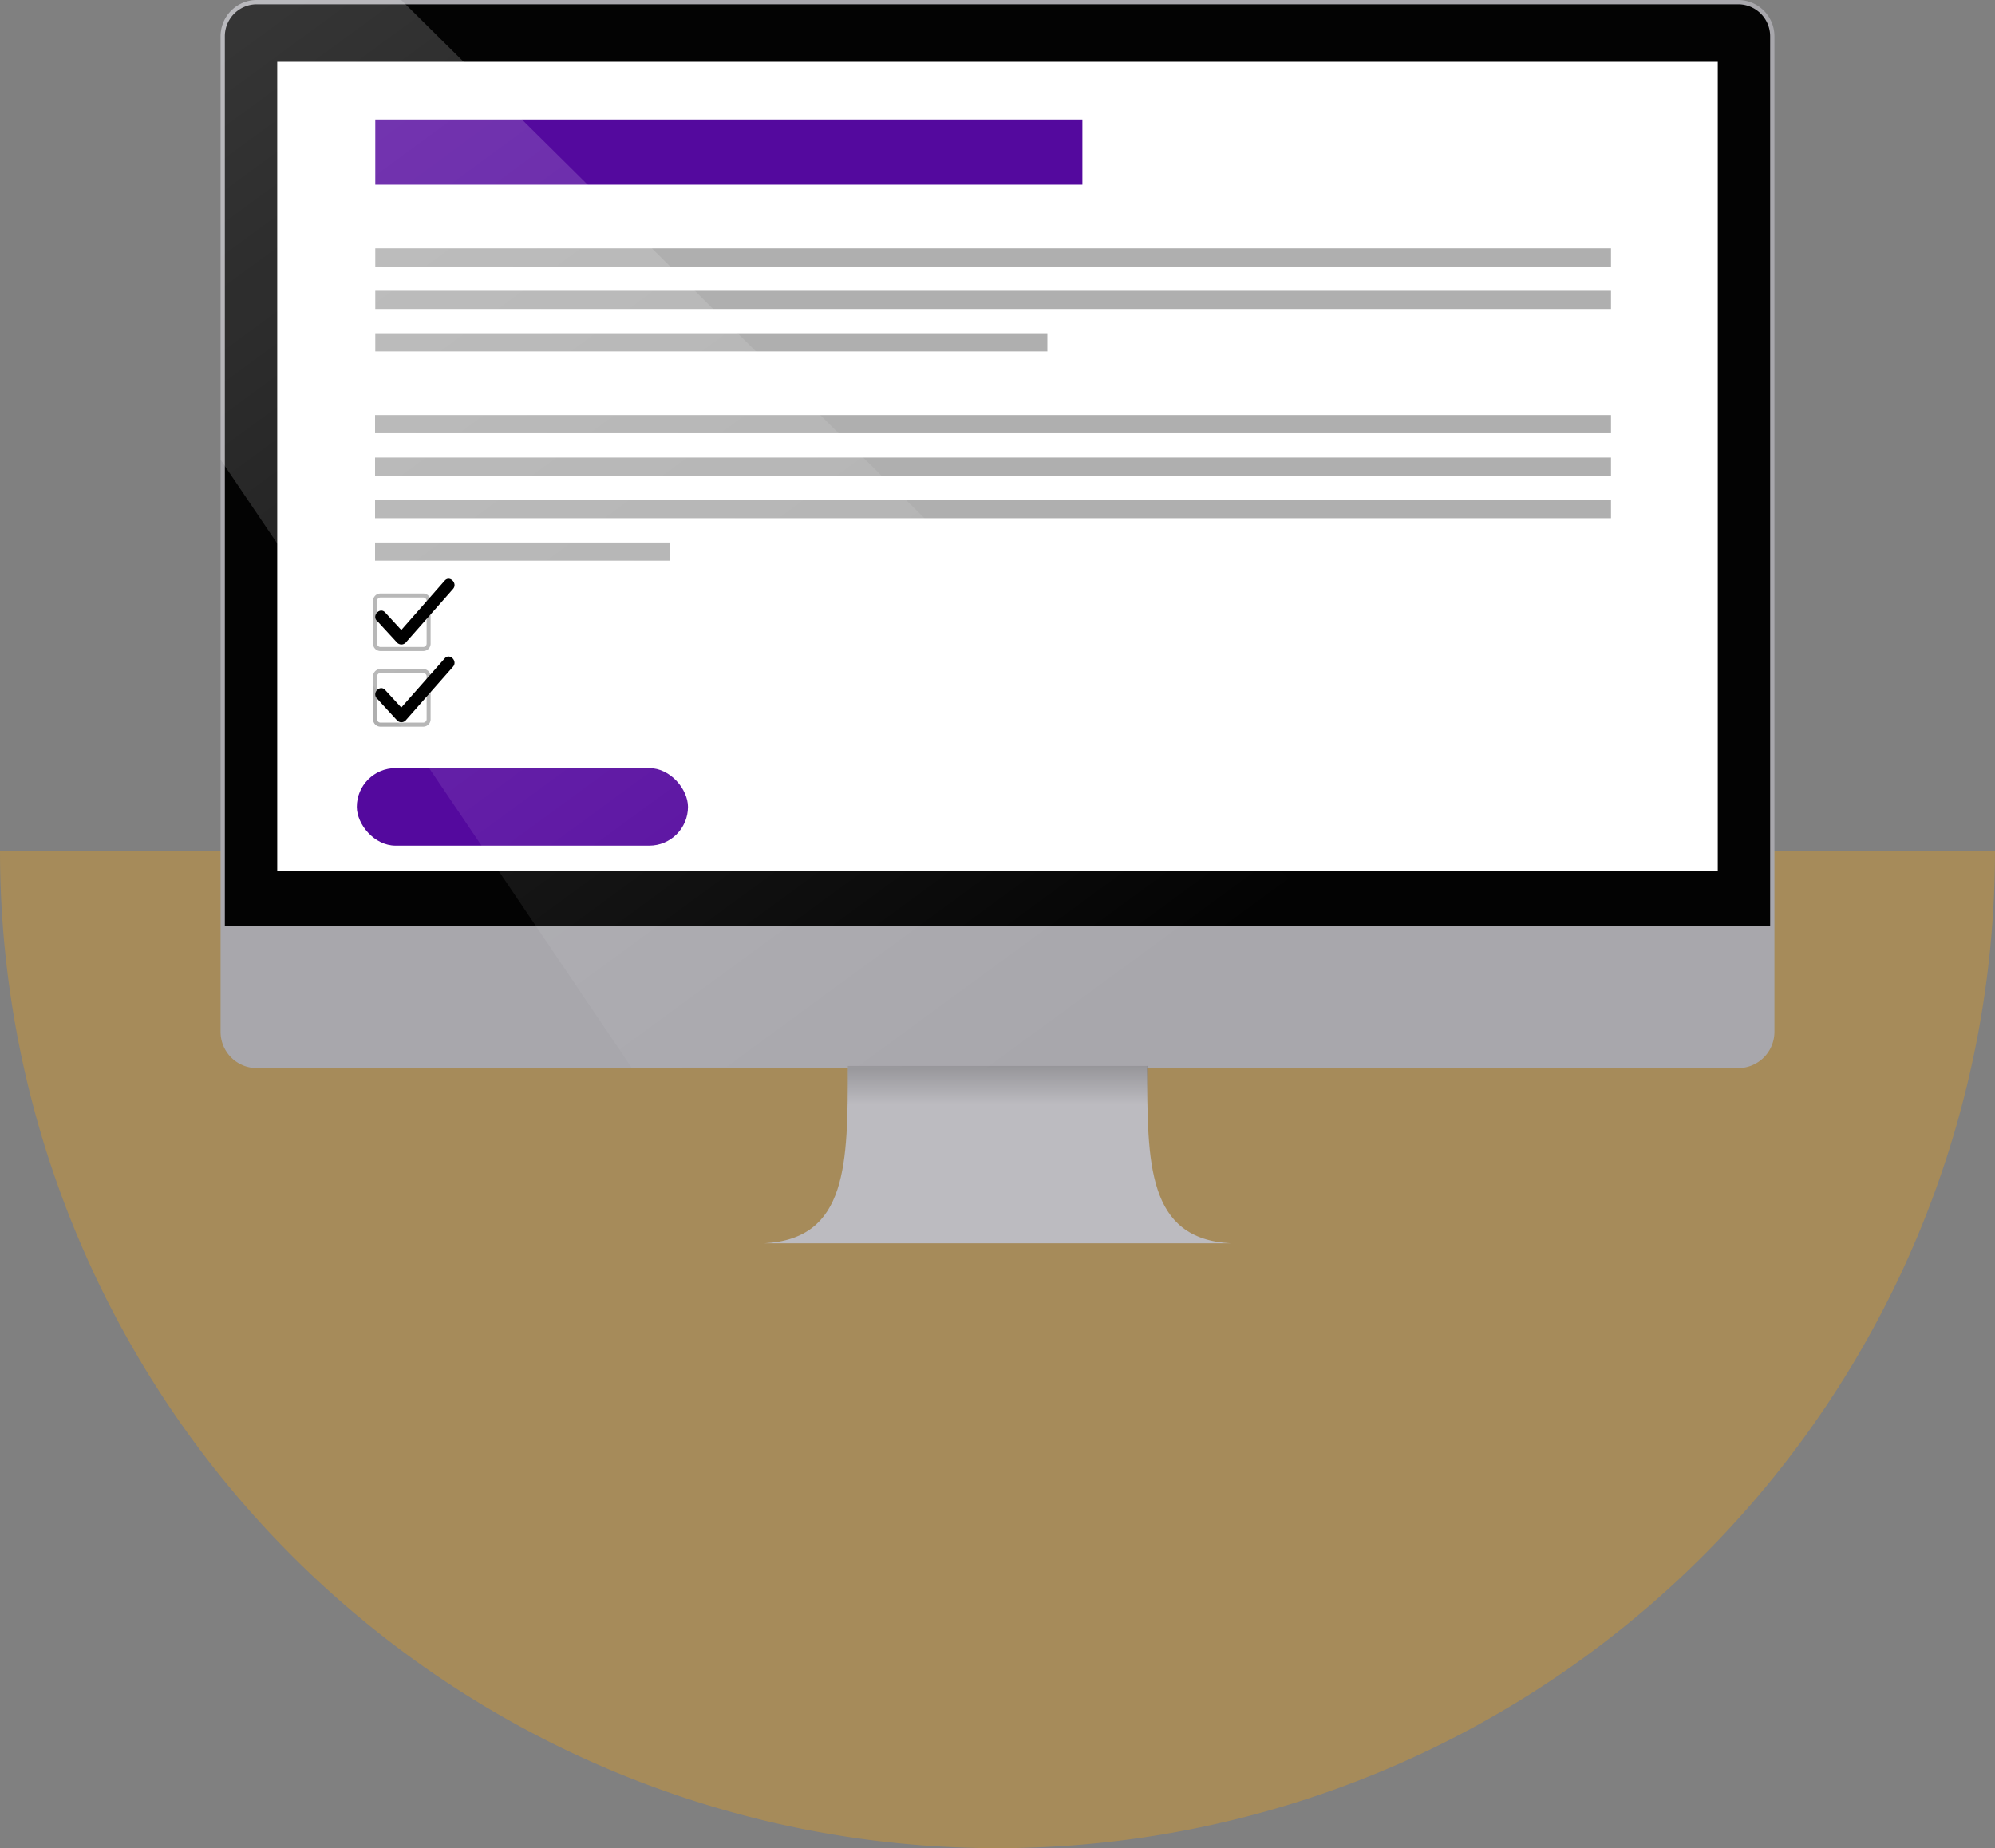
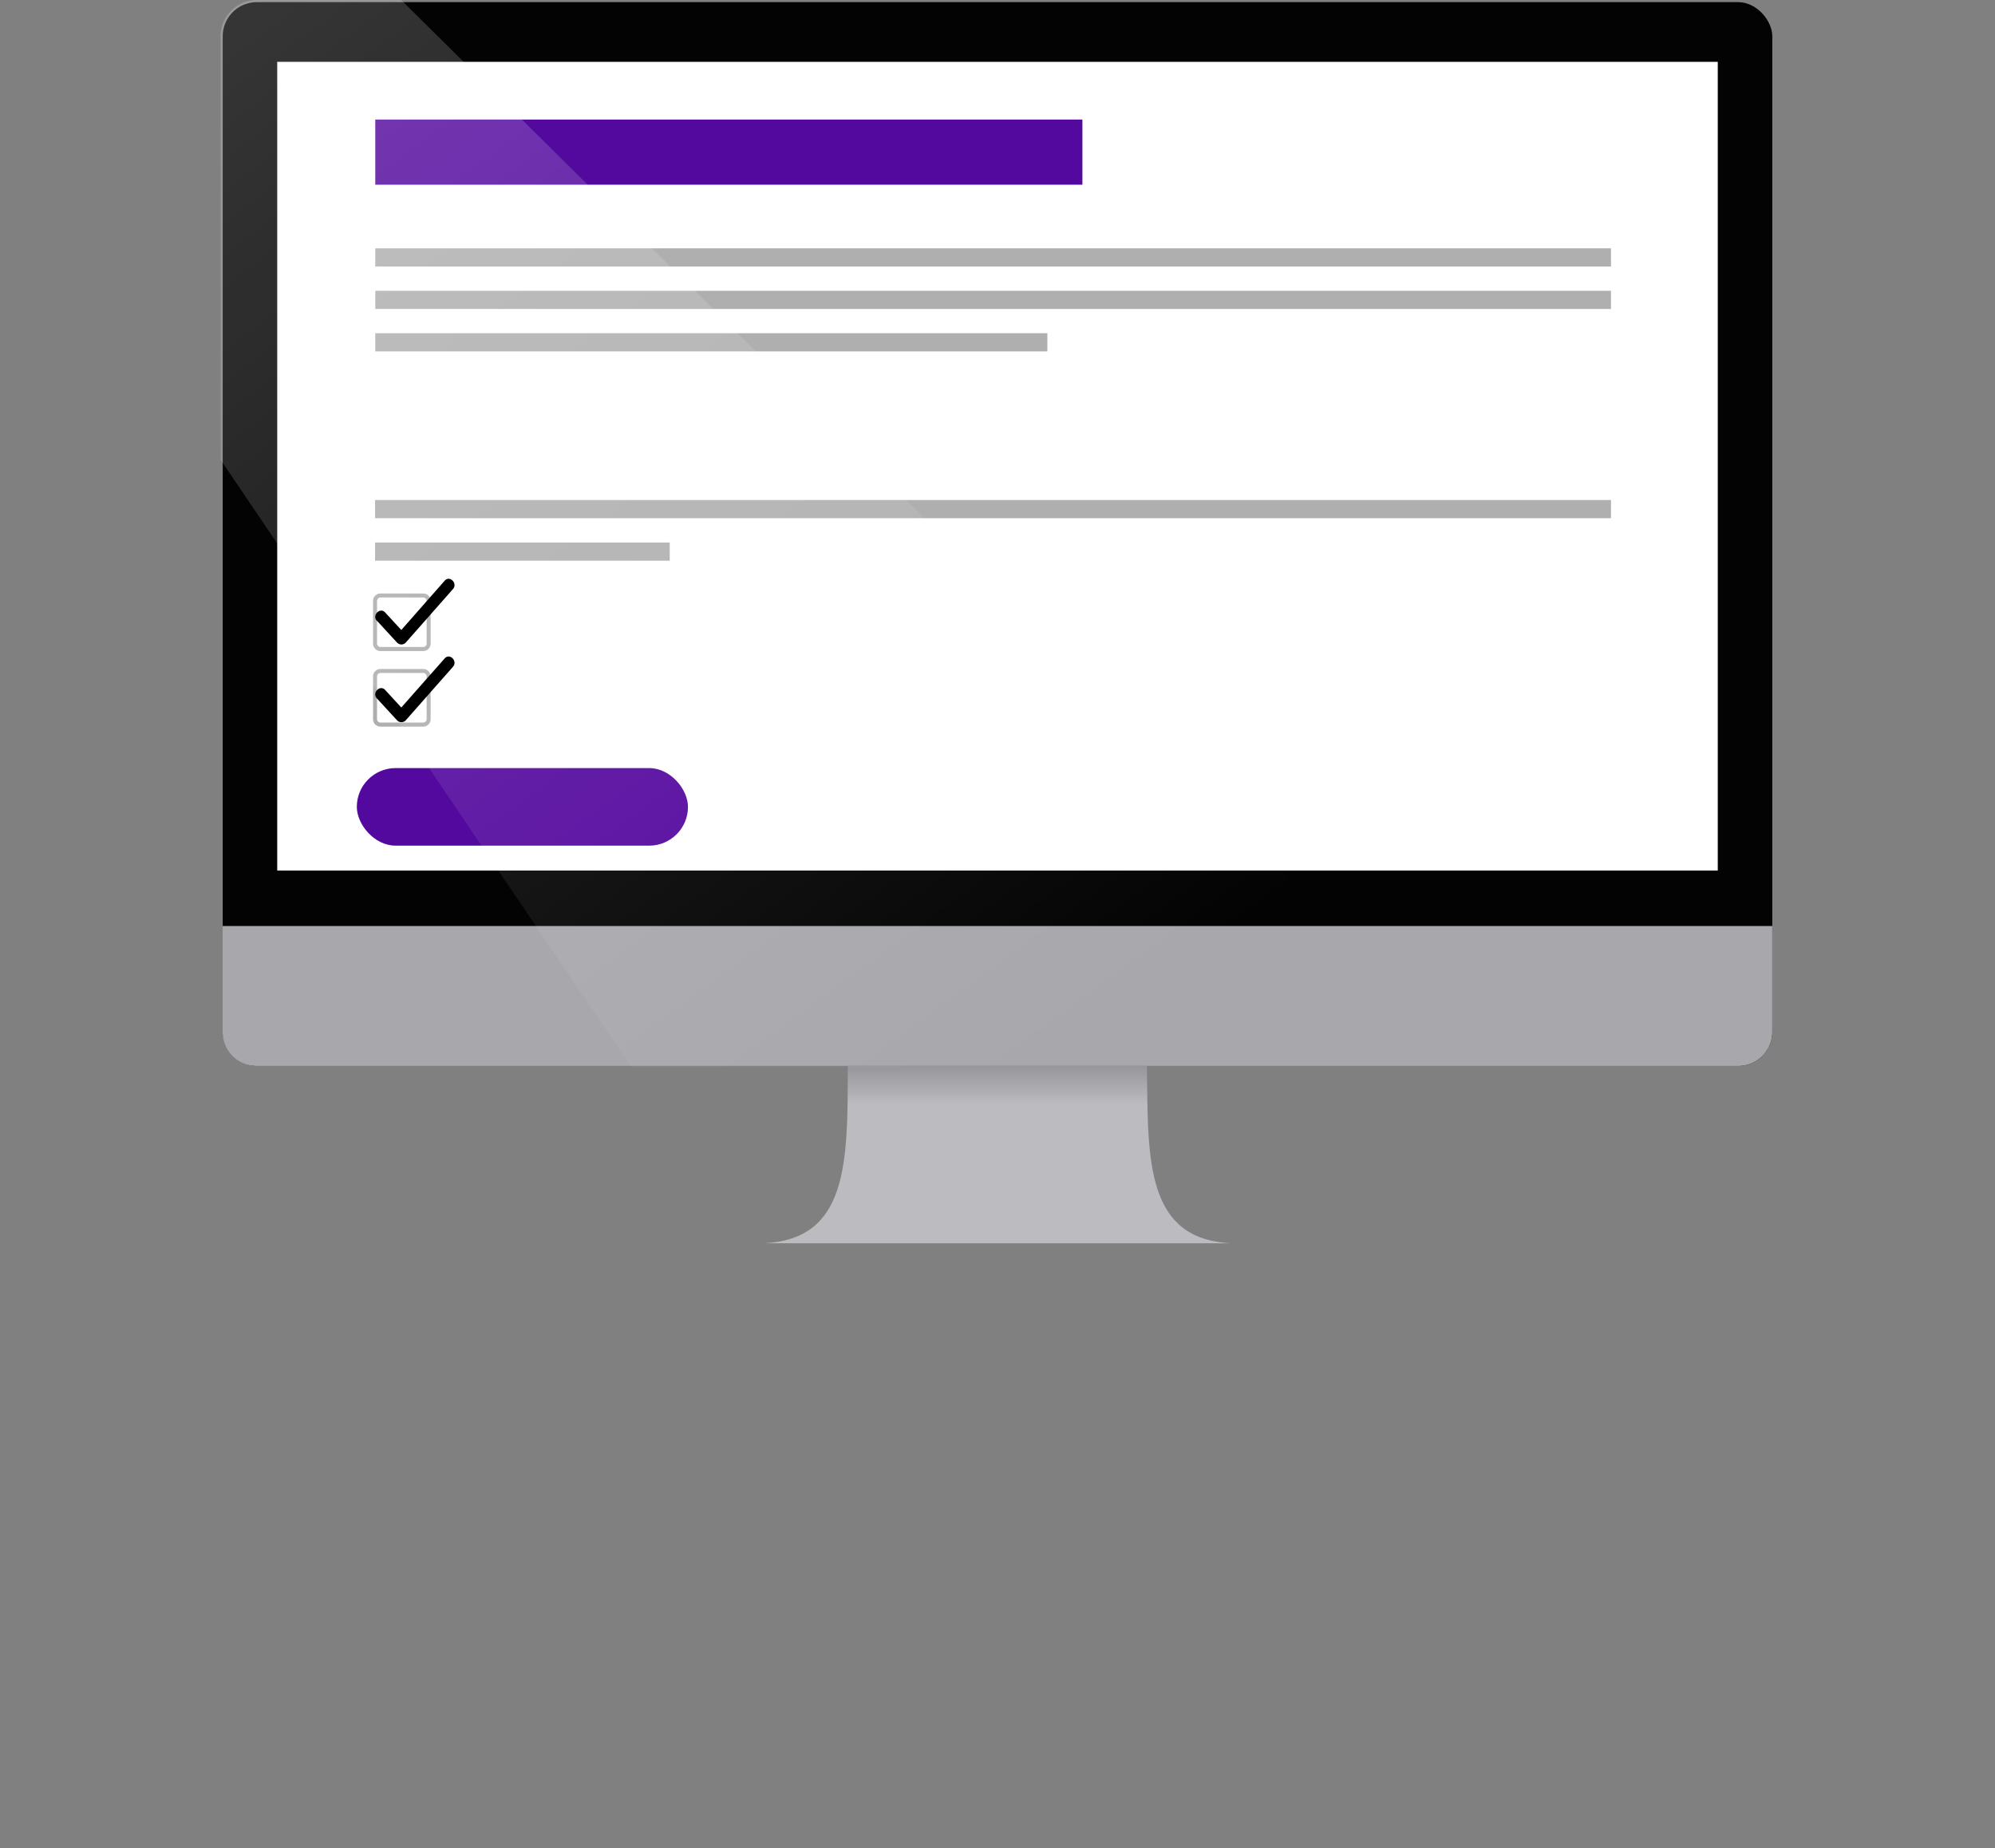
<svg xmlns="http://www.w3.org/2000/svg" viewBox="0 0 270 250.15">
  <rect x="0" y="0" width="270" height="250.15" fill="#808080" stroke="none" />
  <defs>
    <style>.cls-1{fill:#ffa600;opacity:0.3;}.cls-2{fill:#030303;}.cls-3{fill:#a8a7ac;}.cls-4{fill:#bcbbc0;}.cls-5{fill:#fff;}.cls-6{fill:url(#linear-gradient);}.cls-7{fill:#54099e;}.cls-8{fill:#afafaf;}.cls-9{opacity:0.5;fill:url(#linear-gradient-2);}</style>
    <linearGradient id="linear-gradient" x1="135.02" y1="149.51" x2="135.02" y2="144.28" gradientUnits="userSpaceOnUse">
      <stop offset="0" stop-opacity="0" />
      <stop offset="1" stop-opacity="0.2" />
    </linearGradient>
    <linearGradient id="linear-gradient-2" x1="37.65" y1="0.99" x2="142.68" y2="144.3" gradientUnits="userSpaceOnUse">
      <stop offset="0" stop-color="#fff" stop-opacity="0.4" />
      <stop offset="1" stop-color="#fff" stop-opacity="0" />
    </linearGradient>
  </defs>
  <g id="Bottom_Layer" data-name="Bottom Layer">
-     <path class="cls-1" d="M270,115.15a135,135,0,0,1-270,0Z" />
    <rect class="cls-2" x="30.14" y="0.29" width="209.72" height="143.99" rx="4.62" />
-     <path class="cls-3" d="M235.25,144.57H34.75a4.91,4.91,0,0,1-4.9-4.91V4.9A4.91,4.91,0,0,1,34.75,0h200.5a4.91,4.91,0,0,1,4.9,4.9V139.66A4.91,4.91,0,0,1,235.25,144.57ZM34.75.58A4.33,4.33,0,0,0,30.43,4.9V139.66A4.33,4.33,0,0,0,34.75,144h200.5a4.33,4.33,0,0,0,4.32-4.33V4.9A4.33,4.33,0,0,0,235.25.58Z" />
    <path class="cls-3" d="M30.14,125.34H239.86a0,0,0,0,1,0,0v14.32a4.62,4.62,0,0,1-4.62,4.62H34.75a4.62,4.62,0,0,1-4.62-4.62V125.34a0,0,0,0,1,0,0Z" />
    <path class="cls-4" d="M155.26,144.28H114.74c0,13.26,0,23.41-11.33,24h63.18C155.26,167.69,155.26,157.54,155.26,144.28Z" />
    <rect class="cls-5" x="37.52" y="8.37" width="194.96" height="109.46" />
    <rect class="cls-6" x="114.74" y="144.28" width="40.56" height="5.23" />
    <rect class="cls-7" x="50.79" y="16.18" width="95.7" height="8.82" />
    <rect class="cls-8" x="50.79" y="33.61" width="167.24" height="2.46" />
    <rect class="cls-8" x="50.79" y="39.36" width="167.24" height="2.46" />
    <rect class="cls-8" x="50.79" y="45.1" width="90.96" height="2.46" />
-     <rect class="cls-8" x="50.76" y="56.18" width="167.27" height="2.46" />
-     <rect class="cls-8" x="50.76" y="61.93" width="167.27" height="2.46" />
    <rect class="cls-8" x="50.76" y="67.68" width="167.27" height="2.46" />
    <rect class="cls-8" x="50.76" y="73.43" width="39.88" height="2.46" />
    <path class="cls-8" d="M57.28,88.12H51.49a1,1,0,0,1-1-1V81.33a1,1,0,0,1,1-1h5.79a1,1,0,0,1,1,1v5.79A1,1,0,0,1,57.28,88.12Zm-5.79-7.25a.47.47,0,0,0-.46.46v5.79a.46.46,0,0,0,.46.45h5.79a.46.46,0,0,0,.46-.45V81.33a.47.47,0,0,0-.46-.46Z" />
    <path class="cls-8" d="M57.28,98.35H51.49a1,1,0,0,1-1-1V91.55a1,1,0,0,1,1-1h5.79a1,1,0,0,1,1,1v5.79A1,1,0,0,1,57.28,98.35Zm-5.79-7.26a.47.47,0,0,0-.46.46v5.79a.47.47,0,0,0,.46.46h5.79a.47.47,0,0,0,.46-.46V91.55a.47.47,0,0,0-.46-.46Z" />
    <rect class="cls-7" x="48.29" y="103.96" width="44.82" height="10.5" rx="5.25" />
    <path class="cls-9" d="M85.48,144.5h114.7L54.3,0H34.76a4.89,4.89,0,0,0-4.9,4.89V62.23Z" />
    <path d="M51,84l2.76,3a.81.81,0,0,0,1.13,0l5.62-6.37.8-.91c.67-.76-.45-1.9-1.13-1.12L54.55,85l-.79.9h1.13l-2.76-3c-.69-.76-1.82.37-1.13,1.13Z" />
    <path d="M51,94.52l2.76,3a.81.81,0,0,0,1.13,0l5.62-6.37.8-.91c.67-.76-.45-1.9-1.13-1.12l-5.63,6.37-.79.9h1.13l-2.76-3c-.69-.76-1.82.37-1.13,1.13Z" />
  </g>
</svg>